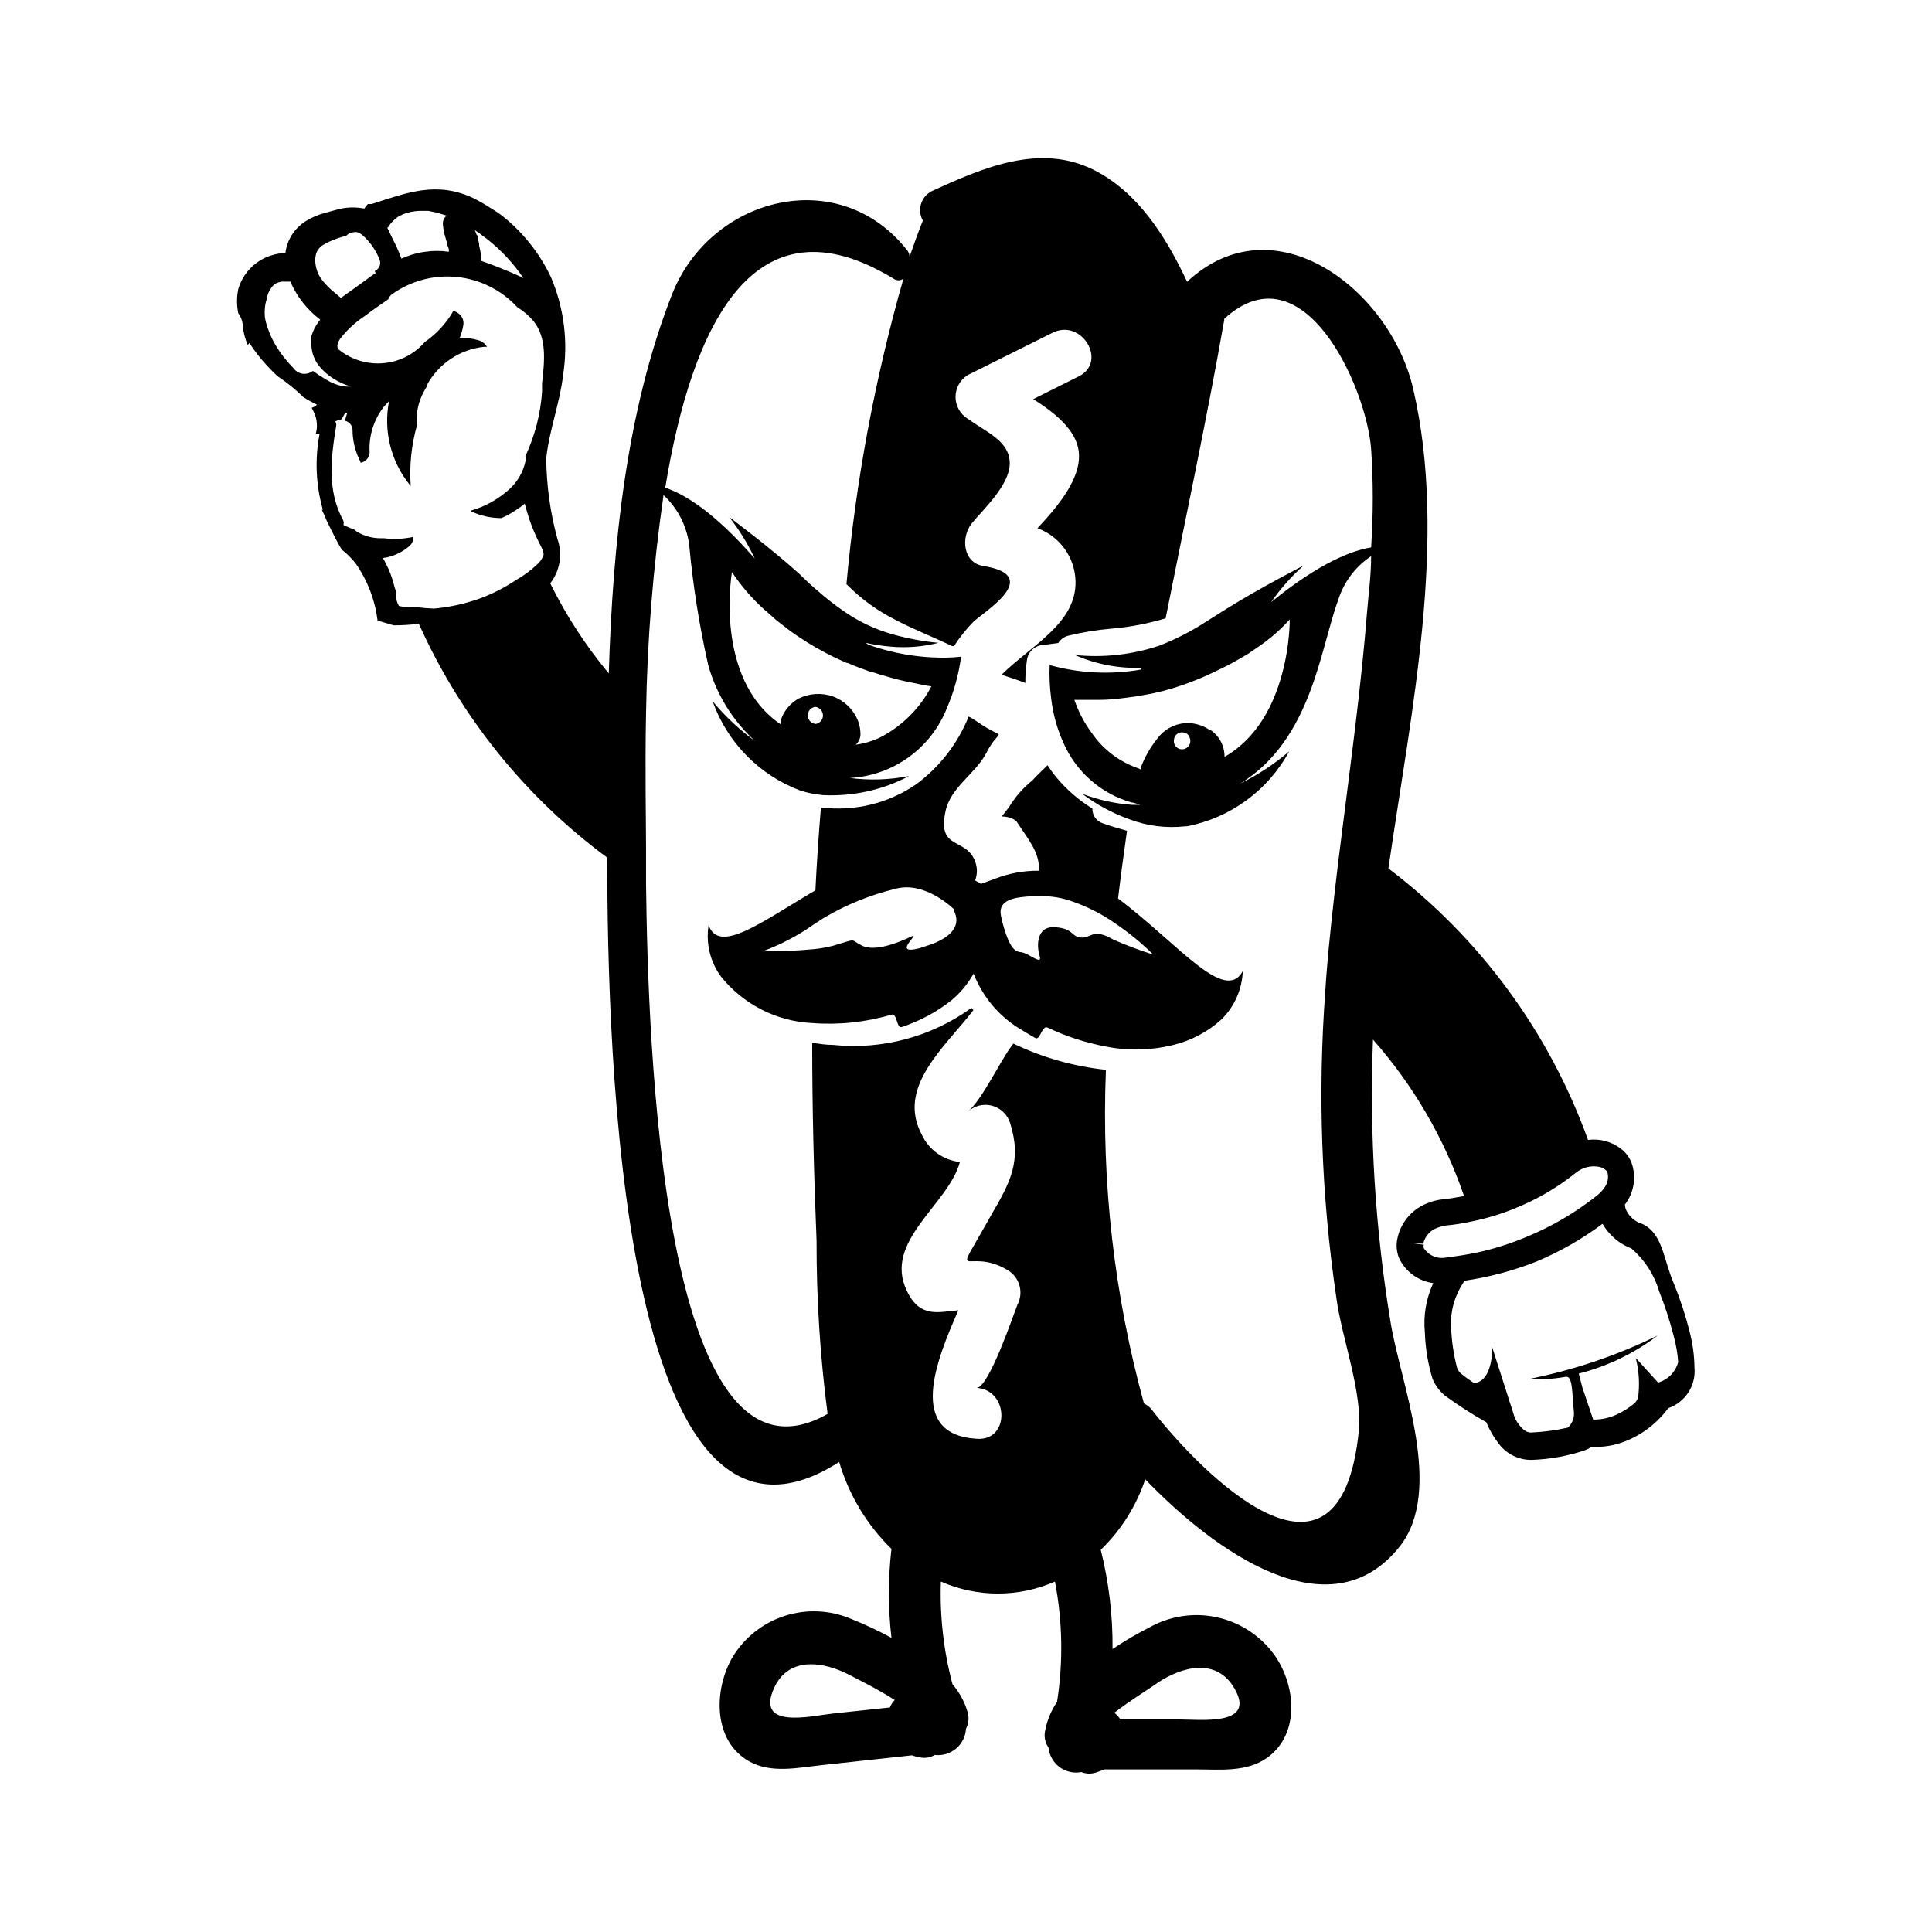
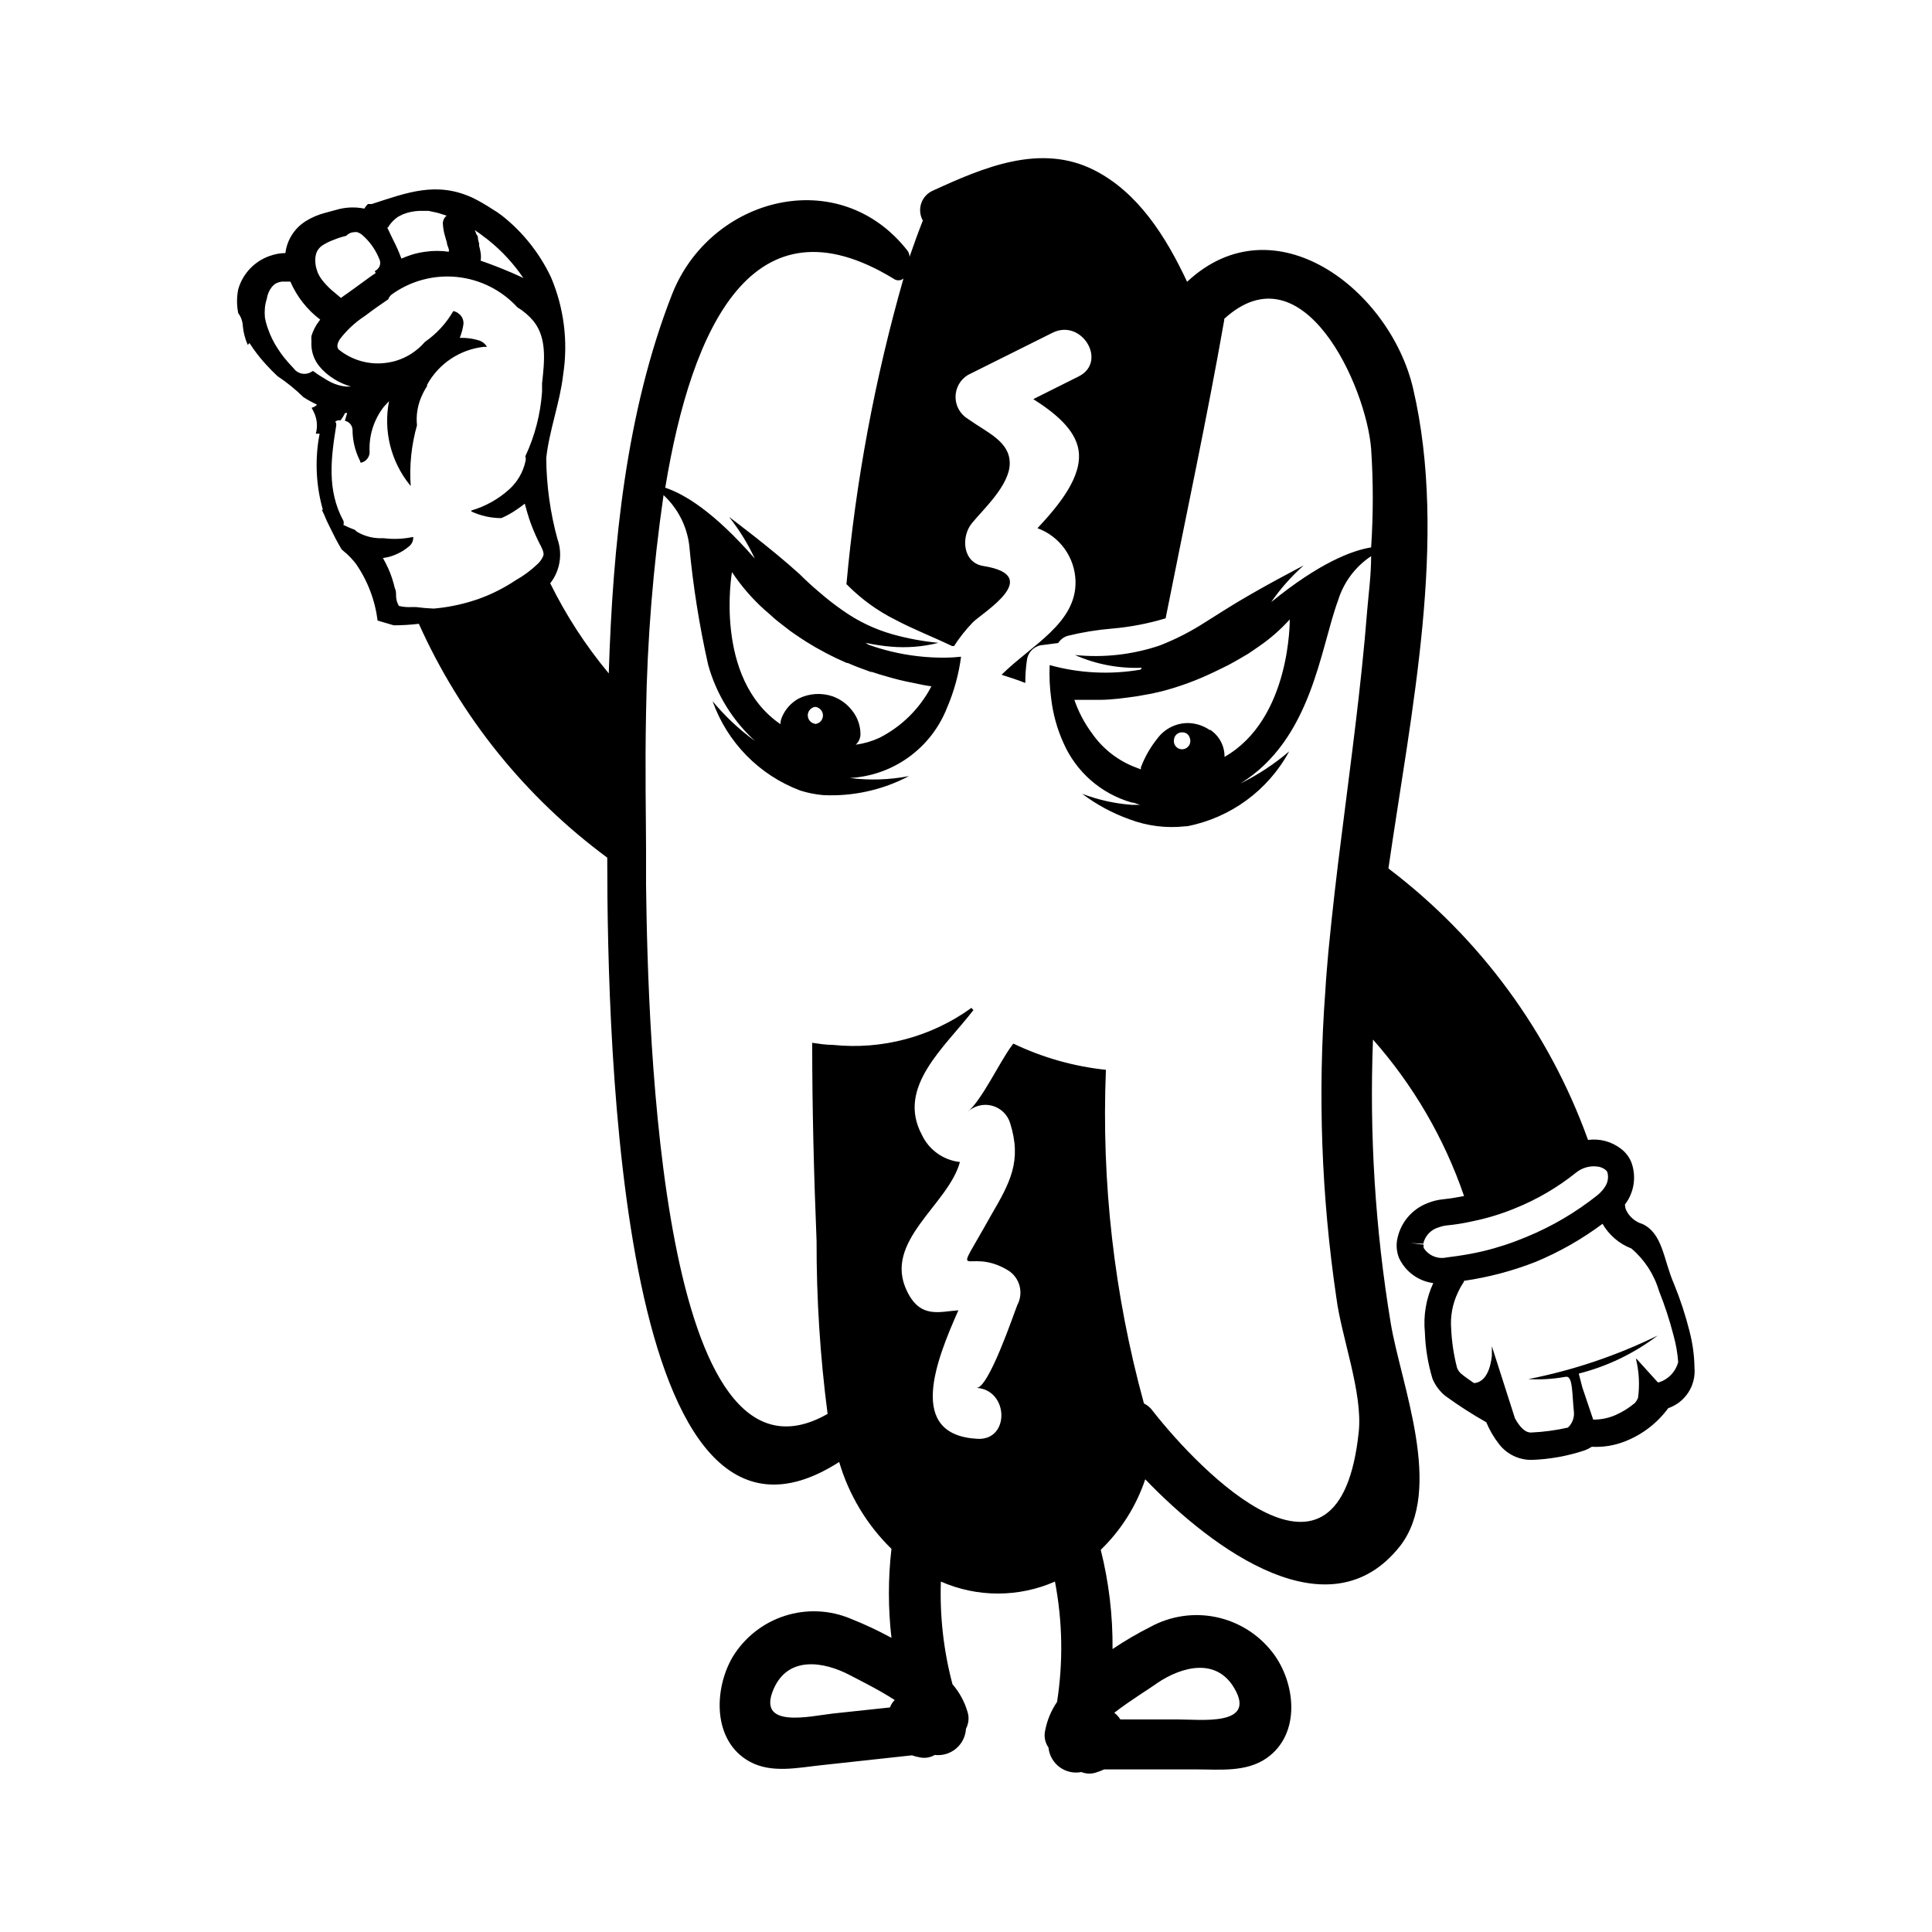
<svg xmlns="http://www.w3.org/2000/svg" fill="#000000" width="800px" height="800px" version="1.1" viewBox="144 144 512 512">
  <g>
    <path d="m591.75 496.83c-1.078-4.293-2.461-8.5-4.133-12.598-2.82-6.449-2.922-13.301-8.363-15.871v0.004c-1.91-0.566-3.488-1.922-4.332-3.731-0.18-0.449-0.281-0.926-0.305-1.41 2.449-3.188 3.098-7.41 1.715-11.184-0.57-1.414-1.512-2.652-2.723-3.578-2.484-1.934-5.644-2.785-8.766-2.367-10.297-28.598-28.676-53.586-52.898-71.945 6.047-41.867 15.82-87.359 6.551-127.16-6.098-26.199-36.777-49.926-59.902-28.312-5.594-11.941-13-23.73-24.688-29.625-14.207-7.156-29.324-0.656-42.625 5.441-1.477 0.625-2.621 1.852-3.141 3.371-0.52 1.52-0.363 3.188 0.422 4.586-1.258 3.176-2.418 6.398-3.527 9.621v0.004c-0.008-0.598-0.199-1.18-0.555-1.664-18.137-23.176-52.297-14.207-62.422 11.688-12.09 30.934-15.668 66.199-16.727 100.36-6.094-7.32-11.305-15.336-15.516-23.879 2.606-3.328 3.328-7.758 1.914-11.738-1.91-6.981-2.906-14.176-2.973-21.414 0.805-7.457 3.629-14.66 4.484-22.117 1.355-8.746 0.238-17.699-3.227-25.844-3.019-6.394-7.488-12-13.047-16.375-0.793-0.598-1.617-1.156-2.469-1.66-1.625-1.07-3.305-2.043-5.039-2.922-9.723-4.586-17.582-1.461-26.953 1.562h-1.008v-0.004c-0.371 0.359-0.695 0.766-0.957 1.211-2.492-0.504-5.07-0.383-7.508 0.352l-2.973 0.805v0.004c-1.777 0.465-3.477 1.195-5.035 2.164-2.981 1.867-4.961 4.977-5.394 8.465-1.195 0.008-2.383 0.195-3.523 0.555-4.336 1.273-7.719 4.676-8.969 9.016-0.43 2.098-0.43 4.254 0 6.352 0.73 0.977 1.148 2.152 1.207 3.375 0.16 1.738 0.602 3.441 1.312 5.035 0.164-0.152 0.316-0.32 0.453-0.504 1.301 2.047 2.785 3.969 4.434 5.746 0.906 1.008 1.914 2.016 2.973 3.023 2.473 1.637 4.785 3.512 6.902 5.59 1.148 0.734 2.34 1.391 3.574 1.965-0.168 0.234-0.395 0.426-0.652 0.555l-0.754 0.301h-0.004c0.328 0.57 0.613 1.16 0.859 1.766 0.625 1.625 0.715 3.41 0.25 5.09h1.008c-1.293 6.691-1 13.594 0.855 20.152h-0.25c0.164 0.41 0.348 0.812 0.555 1.207 0.457 1.172 0.977 2.312 1.562 3.426 0.957 1.965 1.965 3.981 3.125 5.894l1.359 1.16h-0.004c0.855 0.793 1.648 1.652 2.371 2.57 3.125 4.492 5.113 9.68 5.793 15.113l4.281 1.258c2.223 0 4.445-0.137 6.652-0.402 11.035 24.605 28.23 45.949 49.926 61.969 0 50.383 3.375 197.44 61.465 160.16 2.57 8.734 7.344 16.664 13.855 23.023-0.906 7.836-0.906 15.746 0 23.578-3.473-1.891-7.059-3.574-10.73-5.035-5.566-2.359-11.789-2.641-17.543-0.789-5.754 1.848-10.648 5.707-13.797 10.863-5.039 8.566-5.391 22.32 4.484 27.762 5.793 3.176 12.746 1.613 18.941 0.957l24.082-2.621h0.004c0.621 0.227 1.262 0.395 1.914 0.504 1.402 0.344 2.887 0.129 4.129-0.605 2.031 0.242 4.074-0.371 5.637-1.688 1.566-1.316 2.516-3.223 2.629-5.266 0.73-1.379 0.879-2.996 0.402-4.481-0.789-2.691-2.148-5.184-3.981-7.309-2.356-8.867-3.391-18.035-3.074-27.203 9.633 4.234 20.598 4.234 30.23 0 2.019 10.52 2.207 21.309 0.555 31.891-1.586 2.32-2.668 4.945-3.176 7.707-0.316 1.523 0.012 3.109 0.906 4.383 0.203 2.059 1.266 3.938 2.922 5.176 1.66 1.234 3.762 1.719 5.793 1.324 1.359 0.543 2.875 0.543 4.234 0 0.617-0.195 1.223-0.43 1.812-0.703h24.336c6.195 0 13.25 0.805 18.691-2.973 9.27-6.449 7.707-20.152 1.562-28.062h-0.004c-3.703-4.781-8.984-8.082-14.902-9.32-5.918-1.238-12.082-0.328-17.391 2.566-3.477 1.754-6.844 3.723-10.074 5.894 0.082-8.863-0.969-17.699-3.125-26.297 5.371-5.195 9.414-11.605 11.789-18.691 18.137 18.844 48.82 41.262 67.461 17.785 11.84-15.113 0.25-43.023-2.418-59.246v-0.004c-4.094-24.801-5.664-49.949-4.688-75.066 10.695 12.098 18.898 26.188 24.133 41.465-1.812 0.352-3.629 0.656-5.492 0.855-1.418 0.133-2.809 0.473-4.129 1.008-4.34 1.637-7.461 5.488-8.164 10.074-0.203 1.52-0.012 3.062 0.555 4.484 1.688 3.621 5.109 6.129 9.07 6.652-1.898 4.09-2.664 8.613-2.219 13.098 0.137 4.152 0.816 8.266 2.016 12.242 0.73 1.77 1.891 3.328 3.375 4.535 3.492 2.543 7.125 4.879 10.883 7.004 0.867 2.098 2.019 4.062 3.426 5.844 2.066 2.648 5.254 4.18 8.617 4.129 4.766-0.164 9.48-1.012 14.004-2.516 0.672-0.25 1.312-0.57 1.914-0.961 3.027 0.164 6.055-0.332 8.867-1.461 4.547-1.789 8.492-4.828 11.387-8.766 4.527-1.559 7.398-6.012 6.953-10.781-0.043-3.231-0.484-6.445-1.309-9.57zm-319.11-289.79c0.137 0.055 0.258 0.141 0.352 0.254l0.453 0.352c3.582 2.871 6.707 6.266 9.27 10.074l-0.656-0.352c-1.715-0.805-3.426-1.512-5.039-2.168l-1.258-0.504c-1.461-0.555-2.871-1.109-4.383-1.613v0.004c0.102-0.684 0.102-1.383 0-2.066-0.094-0.629-0.23-1.25-0.402-1.863v-0.605l-0.301-1.16c0-0.453 0-0.855-0.402-1.258h-0.004c-0.129-0.395-0.277-0.781-0.453-1.16 0.977 0.645 1.918 1.332 2.824 2.066zm-25.844-2.719h-0.004c0.242-0.406 0.512-0.793 0.809-1.16 0.566-0.68 1.227-1.273 1.965-1.762l1.211-0.605 1.16-0.402h-0.004c1.375-0.391 2.805-0.562 4.231-0.504h1.41l2.367 0.504 2.418 0.754h0.004c-0.625 0.508-0.996 1.262-1.008 2.066 0.07 1.285 0.309 2.555 0.703 3.777 0.09 0.395 0.207 0.781 0.352 1.16 0 0.656 0.352 1.258 0.504 1.812 0.152 0.555 0 0.555 0 0.754v0.004c-2.055-0.305-4.141-0.305-6.195 0-1.195 0.152-2.375 0.406-3.527 0.754-0.957 0.301-1.863 0.656-2.82 1.059-0.629-1.727-1.367-3.41-2.219-5.039l-0.707-1.461c-0.25-0.504-0.504-1.16-0.855-1.762zm-19.145 7.508-0.004-0.004c0.047-0.402 0.168-0.797 0.352-1.156 0.398-0.797 1.031-1.445 1.816-1.863 0.848-0.508 1.742-0.93 2.668-1.262 0.641-0.273 1.297-0.508 1.965-0.703l1.309-0.352 0.004-0.004c0.531-0.578 1.277-0.926 2.062-0.957 0.285-0.051 0.574-0.051 0.859 0 0.418 0.133 0.812 0.336 1.156 0.605 2.113 1.785 3.738 4.07 4.738 6.648 0.379 0.891 0.156 1.922-0.555 2.57-0.215 0.195-0.449 0.367-0.707 0.504l0.25 0.504-1.109 0.754-4.586 3.324-1.613 1.16-1.914 1.359-1.008-0.855-1.613-1.359h0.008c-0.965-0.867-1.844-1.828-2.621-2.871-0.352-0.508-0.652-1.047-0.906-1.613 0 0-0.25-0.707-0.402-1.258-0.168-0.676-0.254-1.371-0.254-2.066-0.012-0.371 0.02-0.746 0.102-1.109zm-5.793 29.824h-0.004c-0.922-0.945-1.797-1.938-2.621-2.973-0.609-0.777-1.184-1.586-1.711-2.418-1.027-1.574-1.855-3.266-2.469-5.039-0.387-1.012-0.672-2.059-0.855-3.125-0.074-0.82-0.074-1.645 0-2.469 0.07-0.82 0.238-1.633 0.504-2.418 0.152-1.137 0.605-2.215 1.309-3.121 0.324-0.402 0.715-0.746 1.16-1.008 0.461-0.227 0.953-0.379 1.461-0.453h2.32-0.004c1.723 3.981 4.449 7.453 7.91 10.074l-0.301 0.402h-0.004c-0.906 1.176-1.59 2.508-2.016 3.93-0.047 0.488-0.047 0.977 0 1.461-0.023 0.422-0.023 0.84 0 1.262 0.125 1.957 0.863 3.828 2.117 5.34 0.504 0.617 1.059 1.191 1.664 1.711 1.941 1.684 4.227 2.922 6.699 3.629h-1.309c-1.367-0.125-2.699-0.504-3.93-1.109-0.555-0.27-1.094-0.574-1.613-0.906-1.113-0.645-2.188-1.352-3.223-2.117l-0.453 0.25v0.004c-1.547 0.953-3.566 0.559-4.637-0.906zm32.395 63.227h-1.211c-1.117 0.062-2.238-0.039-3.328-0.301-0.496-0.84-0.758-1.797-0.754-2.773 0-0.656 0-1.309-0.352-2.016-0.398-1.727-0.953-3.414-1.664-5.035-0.453-1.008-0.957-1.965-1.461-2.871 0.77-0.094 1.531-0.262 2.266-0.504 1.719-0.559 3.312-1.449 4.688-2.621 0.738-0.598 1.133-1.523 1.059-2.469-2.535 0.543-5.137 0.664-7.711 0.352h-0.957c-2.117-0.012-4.199-0.566-6.043-1.613-0.281-0.145-0.52-0.352-0.707-0.602-1.047-0.387-2.07-0.824-3.074-1.312 0.121-0.359 0.121-0.746 0-1.105-4.434-8.113-3.273-16.727-1.914-25.191 0.082-0.391-0.008-0.793-0.25-1.109l0.605-0.301h-0.004c0.27-0.051 0.543-0.051 0.809 0 0.465-0.617 0.871-1.273 1.207-1.965h0.555c-0.25 0.707-0.402 1.359-0.605 2.066 1.113 0.238 1.93 1.184 2.016 2.316-0.004 2.754 0.617 5.477 1.816 7.961 0.145 0.25 0.246 0.52 0.301 0.805h0.25c1.227-0.324 2.102-1.406 2.168-2.672-0.266-4.371 1.078-8.691 3.777-12.141l1.359-1.461h0.004c-1.539 7.84 0.473 15.953 5.488 22.168l0.25 0.301h0.004c-0.379-5.41 0.184-10.848 1.664-16.07-0.258-2.484 0.105-4.996 1.055-7.305 0.438-1.074 0.977-2.106 1.613-3.074v-0.352c3.082-5.633 8.73-9.395 15.113-10.078h0.758c-0.477-0.824-1.254-1.438-2.168-1.711-1.633-0.492-3.332-0.715-5.035-0.656 0.445-1.117 0.766-2.285 0.957-3.477 0.164-1.148-0.32-2.293-1.262-2.973-0.406-0.336-0.891-0.562-1.41-0.652-1.863 3.242-4.43 6.031-7.508 8.16-2.051 2.387-4.742 4.137-7.758 5.039-1.281 0.363-2.598 0.582-3.93 0.652-4.055 0.191-8.035-1.117-11.184-3.676-0.25-0.301-0.754-1.059 0.352-2.769 1.777-2.316 3.922-4.324 6.348-5.945l0.504-0.352c2.117-1.613 4.082-2.973 5.945-4.231v-0.004c0.184-0.52 0.516-0.977 0.957-1.309 5.004-3.594 11.148-5.231 17.277-4.598 6.125 0.629 11.809 3.484 15.973 8.023 1.645 0.992 3.106 2.254 4.336 3.727 3.527 4.484 2.871 10.531 2.215 16.426v2.215c-0.41 5.934-1.914 11.742-4.434 17.129 0.156 0.477 0.156 0.988 0 1.461-0.633 2.797-2.113 5.328-4.231 7.258-2.887 2.621-6.332 4.551-10.078 5.641-0.004 0.086-0.004 0.168 0 0.254 2.492 1.16 5.211 1.766 7.961 1.762 1.453-0.629 2.836-1.406 4.133-2.316 0.715-0.469 1.402-0.973 2.062-1.512 0.352 1.309 0.754 2.719 1.211 4.133v-0.004c0.676 1.961 1.465 3.879 2.367 5.746l0.301 0.605c0.605 1.109 1.309 2.519 1.059 3.273-0.328 0.844-0.844 1.602-1.512 2.215-1.754 1.688-3.719 3.144-5.844 4.336-3.133 2.094-6.516 3.789-10.074 5.035l-1.562 0.504c-3.281 1.008-6.656 1.668-10.074 1.965-1.57-0.062-3.133-0.199-4.688-0.402zm196.48 285.11c6.551-4.383 15.668-6.75 20.402 1.461 5.894 10.078-8.969 8.211-15.113 8.211h-15.113l-0.004 0.004c-0.426-0.684-0.973-1.281-1.609-1.766 4.281-3.324 9.469-6.449 11.434-7.91zm-70.887 6.5-15.113 1.613c-5.894 0.656-20.453 4.231-15.668-6.602 3.828-8.664 13.148-7.254 20.152-3.578 2.066 1.109 7.559 3.777 11.891 6.602h-0.004c-0.562 0.555-0.992 1.223-1.258 1.965zm124.24-73.102c-5.039 48.719-42.02 10.578-54.613-5.492-0.594-0.844-1.391-1.52-2.316-1.965-7.898-28.777-11.297-58.602-10.078-88.418-8.516-0.898-16.816-3.25-24.535-6.953l-0.453 0.605c-3.223 4.332-7.859 14.359-11.738 17.582 1.707-1.668 4.16-2.332 6.473-1.742 2.312 0.586 4.156 2.332 4.863 4.613 3.176 10.078 0 15.77-5.039 24.434-10.934 19.598-6.648 7.91 4.434 14.562 3.152 1.918 4.262 5.965 2.519 9.219-0.906 2.215-7.609 22.168-10.832 21.965 8.613 0.504 8.918 14.008 0.25 13.504-18.844-1.008-10.934-20.758-5.039-34.059-5.039 0.352-10.078 2.266-13.602-5.039-6.5-13.25 10.934-22.871 14.008-34.258-4.387-0.48-8.203-3.211-10.078-7.203-6.801-12.645 6.047-23.176 13.652-33.051h0.004c-0.195-0.18-0.367-0.383-0.504-0.605-10.617 7.688-23.695 11.184-36.73 9.824-1.863 0-3.727-0.301-5.492-0.555 0 17.48 0.453 34.965 1.16 52.496-0.035 15.332 0.941 30.648 2.922 45.848-44.184 25.191-47.609-99.957-48.113-140.26v-9.473c0-7.707-0.301-20.707 0-36.023v0.004c0.309-19.324 1.859-38.609 4.637-57.738 3.742 3.469 6.152 8.141 6.801 13.203 0.988 10.711 2.668 21.348 5.039 31.84 2.168 7.754 6.481 14.738 12.441 20.152-4.195-3.035-7.988-6.59-11.285-10.582 3.875 10.93 12.375 19.594 23.227 23.68 1.965 0.621 3.992 1.027 6.047 1.211 7.902 0.391 15.77-1.348 22.77-5.039-5.16 1-10.449 1.172-15.668 0.504 5.621-0.305 11.039-2.219 15.602-5.516 4.566-3.297 8.086-7.836 10.145-13.074 1.859-4.324 3.117-8.887 3.727-13.555-1.371 0.156-2.75 0.238-4.129 0.254-4.957 0.047-9.898-0.527-14.711-1.715-1.812-0.453-3.727-1.008-5.691-1.715l-0.758-0.5c2.191 0.48 4.414 0.816 6.648 1.008 4.242 0.379 8.52 0.039 12.645-1.008-4.121-0.391-8.203-1.152-12.191-2.269-4.707-1.336-9.156-3.465-13.148-6.297-2.242-1.555-4.394-3.238-6.449-5.039-1.664-1.41-3.375-2.973-5.039-4.637-7.609-6.902-18.641-15.113-18.641-15.113v0.004c2.691 3.398 4.977 7.102 6.801 11.031-10.883-12.496-18.742-17.129-23.73-18.793 7.055-42.875 23.375-77.988 60.457-55.418h0.004c0.785 0.613 1.887 0.613 2.668 0-7.562 26.473-12.625 53.594-15.113 81.012 0.191 0.125 0.359 0.277 0.504 0.453 3.633 3.613 7.816 6.625 12.395 8.918 4.734 2.519 9.723 4.434 15.113 7.004h0.504c1.465-2.277 3.152-4.402 5.039-6.348 2.621-2.57 18.844-12.293 2.769-14.863-5.543-0.855-5.996-7.707-3.125-11.285 2.871-3.578 10.078-10.078 10.078-15.922s-5.945-8.113-11.082-11.789v0.004c-2.039-1.234-3.281-3.441-3.281-5.82s1.242-4.586 3.281-5.82l22.418-11.184c7.758-3.879 14.711 7.707 6.902 11.586l-11.992 5.996c5.691 3.629 11.133 8.012 11.992 13.551 1.059 6.902-5.039 14.41-10.883 20.656v0.004c2.891 1.055 5.394 2.957 7.191 5.453 1.793 2.496 2.801 5.477 2.887 8.551 0.301 11.184-11.738 17.027-19.598 24.836 2.066 0.656 4.231 1.359 6.297 2.168-0.02-1.973 0.117-3.941 0.402-5.894 0.18-2.008 1.652-3.668 3.625-4.082l4.684-0.605 0.004 0.004c0.582-0.922 1.477-1.602 2.519-1.914 3.856-0.945 7.781-1.586 11.738-1.914 4.816-0.414 9.578-1.324 14.207-2.723 5.34-26.902 11.035-53.402 15.516-78.945 0.031-0.133 0.031-0.273 0-0.406 20.906-19.145 37.633 17.836 38.945 34.41 0.582 8.707 0.582 17.441 0 26.148-5.039 0.805-13.703 4.082-26.5 14.508v0.004c2.477-3.574 5.367-6.836 8.617-9.723 0 0-12.344 6.348-21.008 11.84l-5.039 3.176v-0.004c-3.812 2.469-7.863 4.547-12.094 6.195-7.223 2.438-14.887 3.297-22.469 2.519 5.574 2.469 11.641 3.625 17.734 3.375-0.105 0.176-0.223 0.348-0.352 0.504-8.02 1.379-16.242 0.969-24.082-1.207-0.129 2.961 0.008 5.93 0.402 8.867 0.469 4.039 1.555 7.981 3.223 11.688 3.363 7.742 10.02 13.566 18.137 15.871 0.754 0 1.461 0.453 2.215 0.605h-2.266c-4.484-0.336-8.895-1.32-13.098-2.926 3.801 2.867 8.016 5.144 12.496 6.754 4.734 1.793 9.828 2.43 14.859 1.863h0.406c11.547-2.227 21.496-9.512 27.102-19.852-3.941 3.367-8.293 6.231-12.945 8.516 18.941-11.688 21.16-35.719 25.895-48.516 1.477-4.809 4.574-8.957 8.766-11.738 0 5.039-0.656 9.723-1.059 14.559-1.562 19.852-4.281 39.551-6.75 59.297-1.309 10.078-2.519 20.656-3.527 31.035-0.301 3.477-0.605 6.902-0.805 10.379-2.023 27.098-1.043 54.332 2.922 81.215 1.359 10.527 7.004 25.09 5.945 35.52zm-157.49-217.8 0.656 0.555 2.266 2.016 1.008 0.805 1.812 1.41c0.707 0.555 1.359 1.059 2.117 1.562l1.41 0.957c1.16 0.805 2.418 1.562 3.777 2.367l0.504 0.301c1.762 1.008 3.68 2.016 5.691 2.973l2.57 1.16h0.25c1.914 0.855 3.981 1.613 6.098 2.367h0.301c1.277 0.438 2.586 0.84 3.93 1.211h0.004c2.238 0.672 4.508 1.227 6.805 1.66 1.613 0.352 3.273 0.707 5.039 0.957h-0.004c-3.059 5.883-7.887 10.66-13.805 13.656-1.98 0.91-4.086 1.52-6.246 1.812 0.789-0.707 1.246-1.711 1.258-2.769-0.004-2.316-0.805-4.559-2.266-6.352-1.301-1.672-3.047-2.945-5.039-3.676-2.973-1.035-6.238-0.836-9.066 0.555-2.031 1.113-3.613 2.894-4.484 5.039-0.234 0.559-0.352 1.156-0.352 1.762-17.785-12.191-12.848-40.305-12.848-40.305 2.441 3.672 5.336 7.023 8.613 9.977zm13.402 30.23v-0.004c-1.109-0.168-1.93-1.121-1.93-2.242 0-1.121 0.82-2.074 1.93-2.242 0.402 0.02 0.789 0.16 1.109 0.402 0.793 0.547 1.156 1.531 0.906 2.461-0.246 0.93-1.055 1.598-2.016 1.672zm97.086 6.746c-0.617-0.043-1.184-0.352-1.559-0.844-0.375-0.488-0.523-1.117-0.406-1.723 0.051-0.562 0.324-1.082 0.758-1.441 0.434-0.359 0.996-0.531 1.559-0.473 0.879 0.016 1.637 0.609 1.863 1.461 0.277 0.707 0.176 1.508-0.273 2.121-0.453 0.613-1.184 0.953-1.941 0.898zm7.609-5.039-0.004 0.004c-1.703-1.191-3.715-1.859-5.793-1.914-3.215-0.023-6.25 1.496-8.164 4.078-1.859 2.305-3.34 4.887-4.383 7.66-0.02 0.184-0.02 0.367 0 0.555l-1.008-0.406c-4.859-1.746-9.055-4.969-11.988-9.219-1.988-2.684-3.551-5.656-4.637-8.816h5.039 1.512c3.477 0 6.801-0.504 10.078-0.957l3.93-0.707 2.82-0.656v0.004c4.609-1.223 9.098-2.875 13.398-4.938l1.16-0.555 2.871-1.41 1.562-0.855 1.41-0.805 2.316-1.359 1.109-0.754 1.762-1.211 0.004-0.004c2.973-2.043 5.695-4.426 8.109-7.106 0 0 0.352 26.352-17.281 36.426 0.035-2.894-1.41-5.609-3.828-7.203zm118.95 172.81h-0.301l-5.742-6.348v0.352h-0.004c0.785 3.301 0.957 6.715 0.504 10.078-0.195 0.492-0.465 0.953-0.805 1.359-1.523 1.289-3.219 2.356-5.039 3.176-1.902 0.848-3.961 1.277-6.043 1.258l-2.871-8.516-0.957-3.68-0.004 0.004c7.574-1.922 14.688-5.348 20.91-10.078-10.871 5.32-22.387 9.199-34.262 11.539 3.289 0.184 6.586-0.02 9.828-0.605h0.504c1.41 0.453 1.258 4.434 1.715 9.02h-0.004c0.242 1.645-0.34 3.305-1.562 4.434-3.211 0.727-6.484 1.164-9.773 1.309-0.855 0-1.715-0.352-2.82-1.613-0.562-0.684-1.051-1.43-1.461-2.215l-6.098-19.043v2.519c-0.656 5.996-3.176 7.152-4.734 7.254-1.309-0.906-2.469-1.715-3.125-2.266v-0.004c-0.617-0.438-1.09-1.051-1.359-1.762-0.879-3.379-1.402-6.84-1.562-10.328-0.27-3.309 0.34-6.625 1.766-9.621 0.453-1.004 0.992-1.965 1.609-2.875v-0.25c6.523-0.938 12.914-2.629 19.043-5.039 6.289-2.617 12.23-6 17.688-10.074 1.727 2.992 4.43 5.305 7.656 6.547 3.477 2.957 6.012 6.859 7.305 11.234 1.527 3.812 2.805 7.715 3.828 11.691 0.664 2.352 1.086 4.766 1.262 7.203-0.68 2.527-2.598 4.539-5.09 5.34zm-62.473-36.727c0.449-2.012 1.922-3.641 3.879-4.281 0.703-0.262 1.426-0.449 2.168-0.555 2.34-0.219 4.66-0.59 6.953-1.109 3.859-0.781 7.641-1.93 11.285-3.426 5.859-2.359 11.344-5.566 16.273-9.523 1.59-1.266 3.625-1.832 5.641-1.559 0.734 0.078 1.43 0.359 2.016 0.805 0.27 0.191 0.477 0.453 0.605 0.754 0.367 1.422 0.051 2.93-0.855 4.082-0.117 0.195-0.254 0.383-0.406 0.555-0.398 0.504-0.855 0.957-1.359 1.359-5.723 4.57-12.066 8.301-18.84 11.086-3.723 1.57-7.562 2.832-11.488 3.777-2.316 0.555-4.637 0.957-7.004 1.309l-2.672 0.352 0.004 0.004c-2.336 0.512-4.742-0.469-6.047-2.469-0.098-0.297-0.098-0.613 0-0.91l-3.477-0.453z" />
-     <path d="m440.3 382.11c0.707-5.945 1.512-11.941 2.367-17.938-2.117-0.605-4.231-1.211-6.348-1.965-1.723-0.52-2.879-2.133-2.824-3.93-3.531-2.168-6.695-4.887-9.367-8.059-0.914-1.086-1.754-2.231-2.519-3.426-1.359 1.359-2.82 2.672-4.082 4.082-2.449 1.969-4.531 4.356-6.148 7.051l-1.914 2.469c1.371-0.047 2.719 0.359 3.832 1.16 3.273 5.039 6.246 8.262 6.047 13.199h-0.004c-3.977-0.047-7.93 0.672-11.637 2.117l-3.727 1.359-1.562-0.906c0.629-1.621 0.629-3.418 0-5.039-2.367-6.449-10.078-2.871-7.859-13.199 1.258-6.398 8.012-10.078 10.781-15.469 3.93-7.707 5.793-2.621-2.672-8.566v0.004c-0.617-0.445-1.277-0.832-1.965-1.16-2.891 7.176-7.723 13.406-13.953 17.984-7.367 5.055-16.332 7.223-25.191 6.098-0.605 7.305-1.109 14.609-1.461 21.965-14.258 8.363-25.543 17.078-28.312 9.219l-0.004 0.004c-0.305 1.918-0.305 3.875 0 5.793 0.461 2.801 1.562 5.457 3.227 7.758 5.902 7.418 14.715 11.934 24.184 12.395 7.094 0.547 14.23-0.203 21.059-2.219 1.562-0.453 1.309 3.727 2.719 3.273v0.004c4.762-1.566 9.211-3.953 13.152-7.055 2.383-1.984 4.383-4.394 5.894-7.102 2.469 6.394 7.078 11.734 13.047 15.113 1.008 0.637 2.117 1.293 3.324 1.965 1.258 0.707 1.762-3.477 3.223-2.769l0.004-0.004c4.93 2.352 10.145 4.047 15.516 5.039 5.856 1.152 11.891 1.016 17.684-0.402 4.828-1.152 9.281-3.508 12.949-6.852 3.406-3.391 5.402-7.945 5.59-12.746-4.785 8.715-17.078-7.203-33.047-19.246zm-22.824-0.605h1.664c2.602-0.105 5.207 0.219 7.707 0.957 4.531 1.406 8.816 3.516 12.695 6.25 3.609 2.434 6.984 5.199 10.078 8.262-3.566-1.113-7.062-2.426-10.48-3.93l-1.16-0.605c-4.484-2.316-5.039 0.352-7.656 0-2.621-0.352-1.715-2.316-6.648-2.719-4.938-0.402-5.039 4.734-4.18 7.559 0.855 2.82-2.922-0.805-5.039-0.957-2.117-0.156-3.227-2.625-4.387-6.402-0.332-1.059-0.602-2.133-0.805-3.223-0.906-4.484 4.078-4.938 8.262-5.191zm-57.785 7.457 2.469-1.613c5.953-3.543 12.406-6.176 19.145-7.809 7.961-2.168 15.516 5.441 15.516 5.441 0.02 0.133 0.02 0.27 0 0.402 1.914 3.828-0.605 6.852-5.996 8.867l-3.223 1.059c-7.758 1.965 1.008-4.637-2.215-3.074s-9.574 4.082-12.949 2.367c-3.375-1.715-1.059-1.914-7.559 0v0.004c-1.816 0.477-3.672 0.797-5.543 0.957-4.402 0.406-8.824 0.594-13.25 0.555 4.828-1.781 9.402-4.188 13.605-7.156z" />
  </g>
</svg>